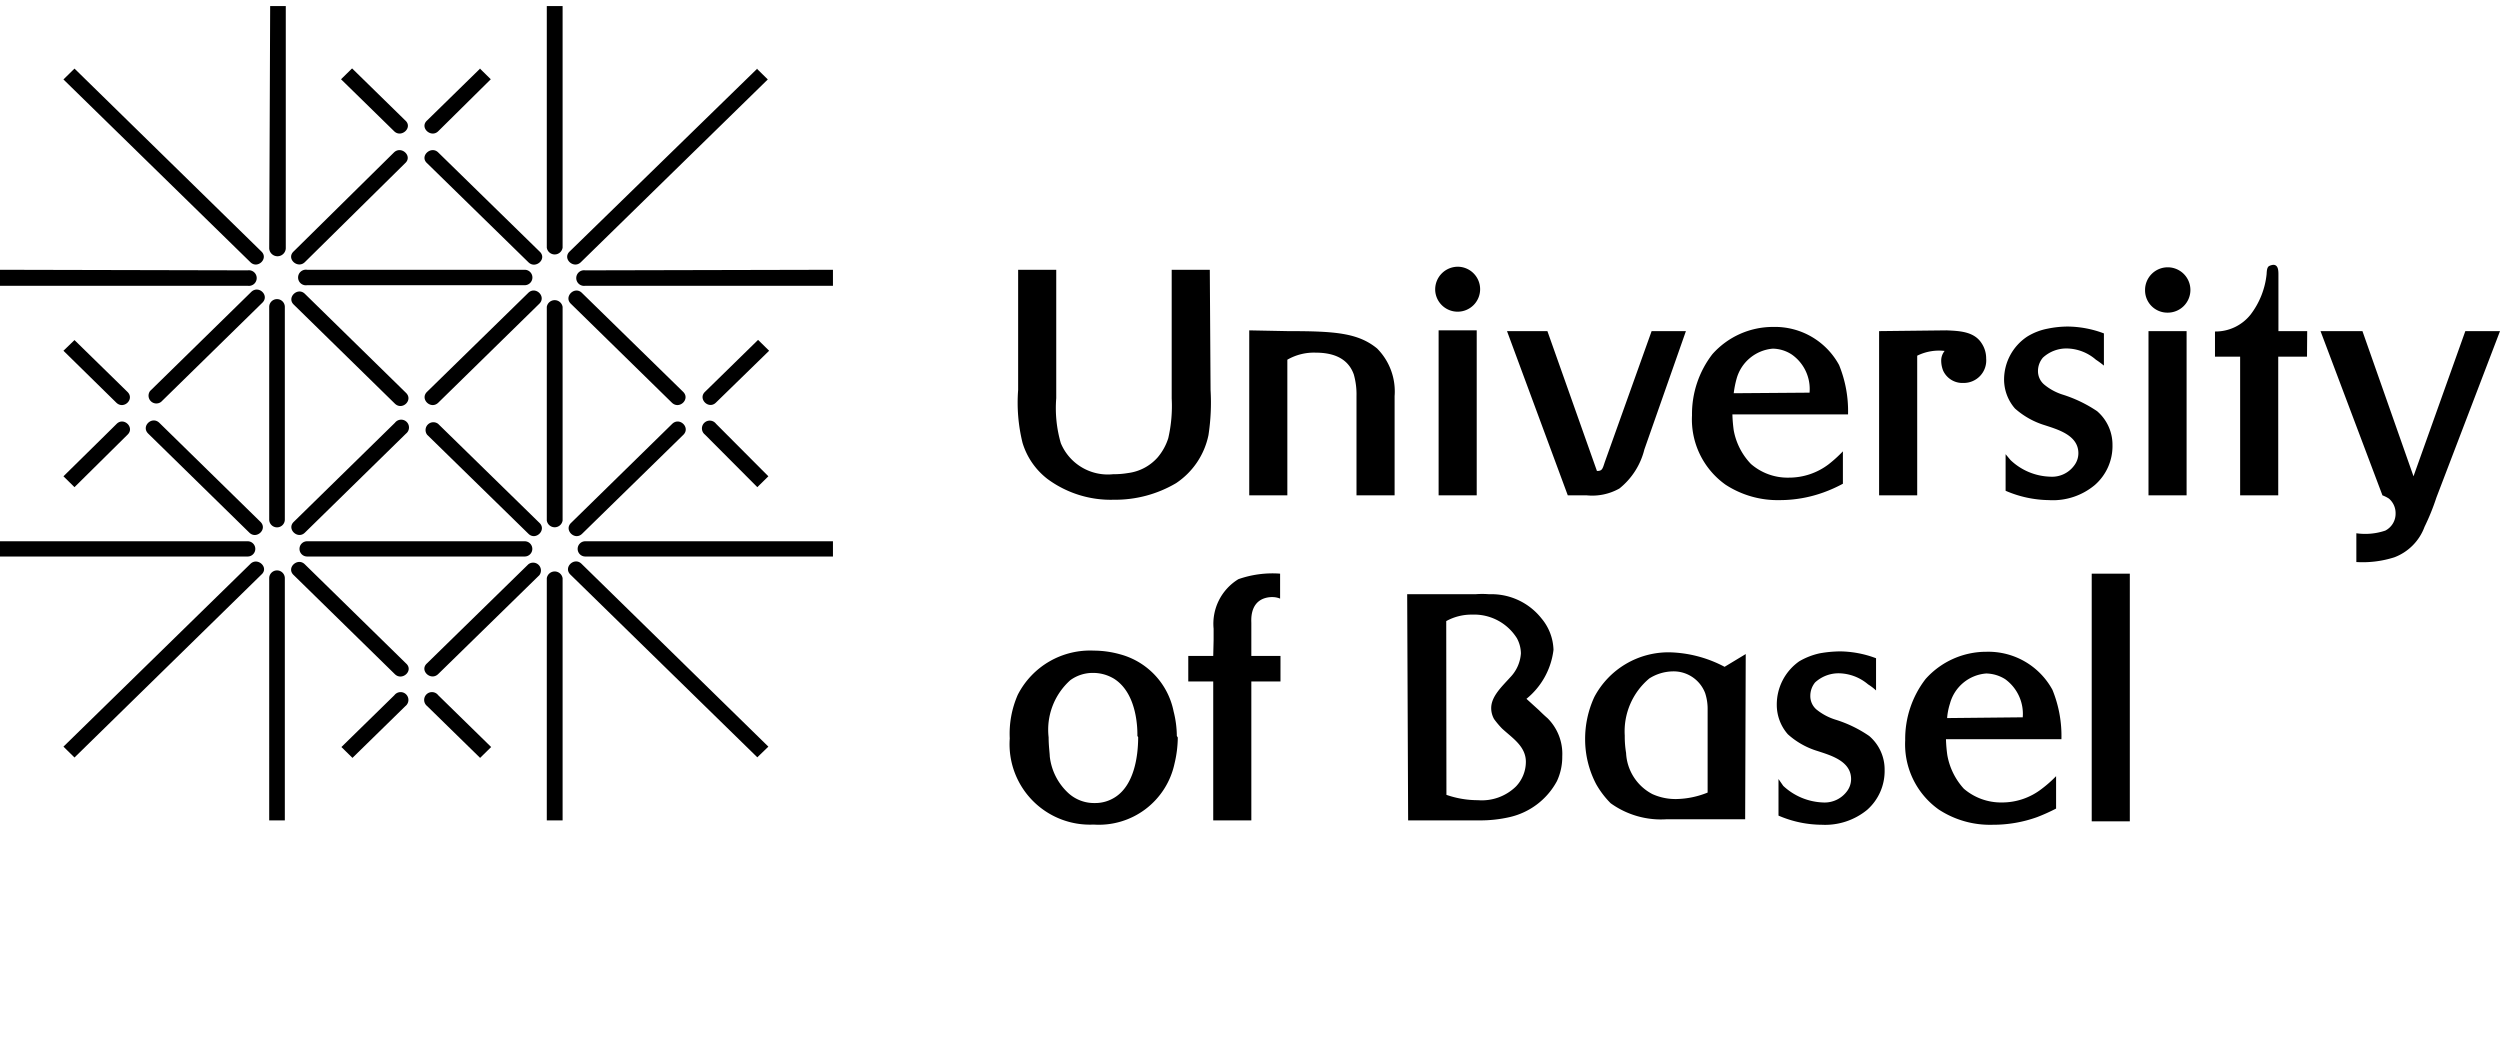
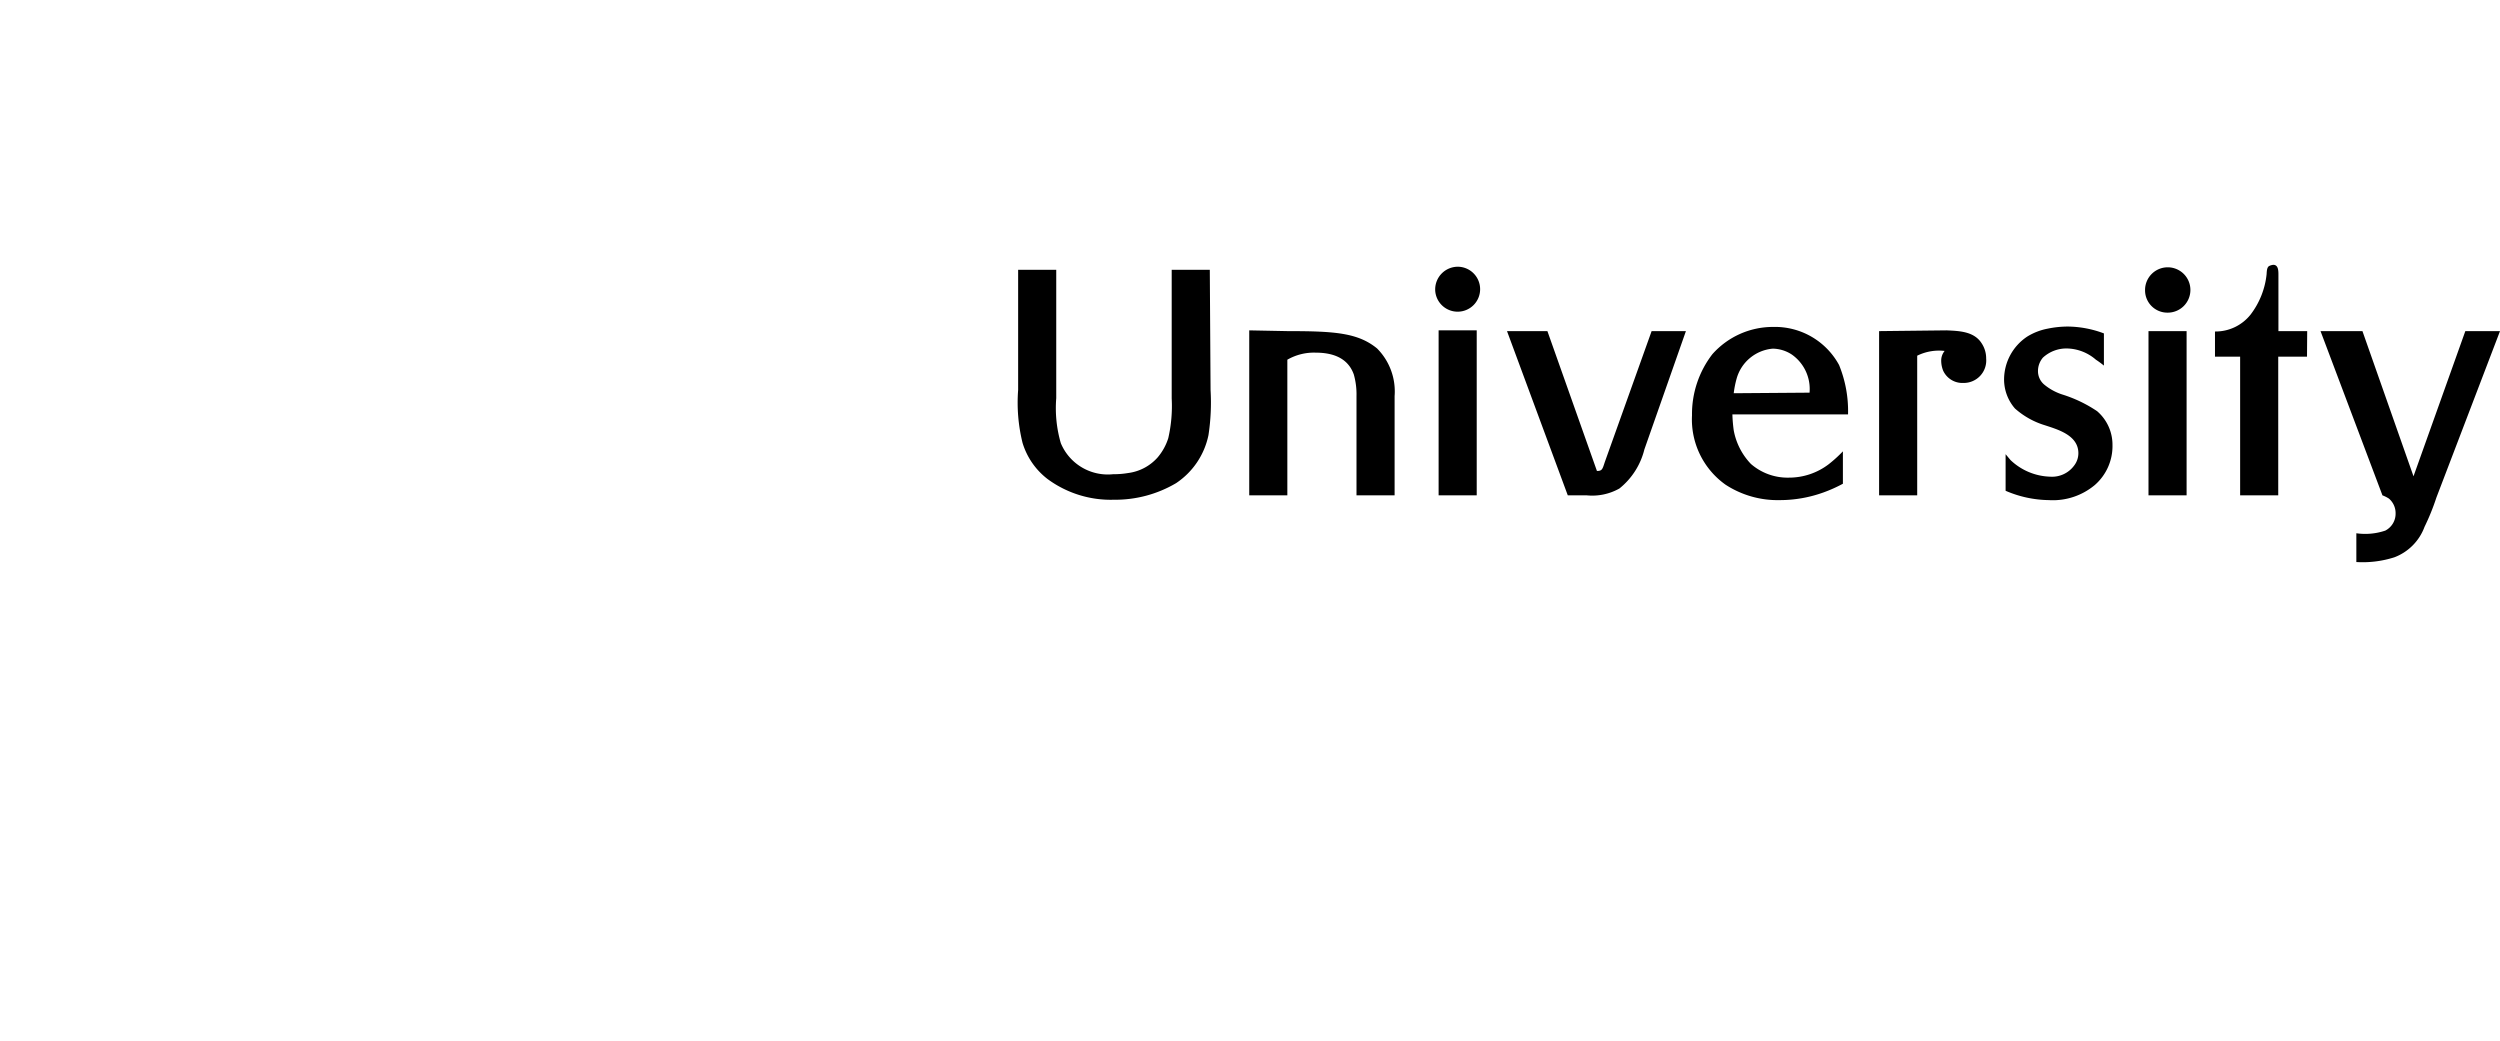
<svg xmlns="http://www.w3.org/2000/svg" viewBox="0 0 131.22 54.65">
  <title>Design-Refresh-Partner-Logos-black-EN-DE-old copy</title>
  <g id="Uni_Basel-EN" data-name="Uni Basel-EN">
    <g id="Uni_Basel_en_" data-name="Uni Basel (en)">
-       <path d="M111.79,30.11h-2v13h2Zm-9.59,7.58a3.3,3.3,0,0,1,.15-.76,2.14,2.14,0,0,1,1.9-1.58,1.93,1.93,0,0,1,1,.3,2.25,2.25,0,0,1,.92,2Zm6,1.11a6.4,6.4,0,0,0-.47-2.59,3.83,3.83,0,0,0-3.46-2,4.27,4.27,0,0,0-3.2,1.43A5.15,5.15,0,0,0,100,38.85a4.2,4.2,0,0,0,1.76,3.64,4.91,4.91,0,0,0,2.84.8,6.81,6.81,0,0,0,2.32-.4,9.61,9.61,0,0,0,1-.45v-1.7a6.38,6.38,0,0,1-.76.67,3.39,3.39,0,0,1-2.08.71,3,3,0,0,1-2-.72,3.52,3.52,0,0,1-.87-1.77,7.53,7.53,0,0,1-.07-.83ZM93.35,40.89l0,1.92a5.8,5.8,0,0,0,2.27.48A3.48,3.48,0,0,0,98,42.51a2.72,2.72,0,0,0,.92-2.1,2.31,2.31,0,0,0-.81-1.78,6.52,6.52,0,0,0-1.78-.86,3,3,0,0,1-1-.54.93.93,0,0,1-.31-.72,1.11,1.11,0,0,1,.25-.69,1.82,1.82,0,0,1,1.26-.48,2.43,2.43,0,0,1,1.52.58,2.73,2.73,0,0,1,.42.32V34.55a5.5,5.5,0,0,0-1.88-.36,6.39,6.39,0,0,0-1.07.1,3.66,3.66,0,0,0-1.08.42A2.77,2.77,0,0,0,93.26,37a2.34,2.34,0,0,0,.58,1.54,4.1,4.1,0,0,0,1.56.88c.7.23,1.76.53,1.76,1.47a1.06,1.06,0,0,1-.2.62,1.46,1.46,0,0,1-1.28.61,3.23,3.23,0,0,1-2.08-.87Zm-3.72.71a4.57,4.57,0,0,1-1.64.34,2.94,2.94,0,0,1-1.26-.26,2.57,2.57,0,0,1-1.38-2.16,5.2,5.2,0,0,1-.07-.91,3.62,3.62,0,0,1,1.29-3,2.37,2.37,0,0,1,1.21-.37,1.77,1.77,0,0,1,1.72,1.14,2.66,2.66,0,0,1,.13.87Zm2-7.27L90.52,35a6.49,6.49,0,0,0-2.84-.76,4.4,4.4,0,0,0-4,2.35,5.25,5.25,0,0,0-.48,2.22,5.07,5.07,0,0,0,.58,2.35,4.72,4.72,0,0,0,.76,1A4.52,4.52,0,0,0,87.5,43c.3,0,.59,0,.87,0H91.6ZM75.91,32.6a2.74,2.74,0,0,1,1.36-.34,2.65,2.65,0,0,1,2.35,1.24,1.73,1.73,0,0,1,.21.79,2,2,0,0,1-.56,1.26c-.44.49-1,1-1,1.62a1.18,1.18,0,0,0,.15.57,4.53,4.53,0,0,0,.42.5c.54.5,1.25.93,1.25,1.75a1.88,1.88,0,0,1-.52,1.29,2.56,2.56,0,0,1-2,.72,5,5,0,0,1-1.65-.28Zm-2,10.46h3.71a6.84,6.84,0,0,0,1.61-.17A3.77,3.77,0,0,0,81.72,41,3,3,0,0,0,82,39.7a2.64,2.64,0,0,0-.77-2q-.22-.19-.45-.42l-.66-.6a3.91,3.91,0,0,0,1.42-2.57,2.68,2.68,0,0,0-.63-1.65,3.35,3.35,0,0,0-2.75-1.27,4.33,4.33,0,0,0-.72,0H73.86ZM63.68,34.43H62.37v1.34h1.31v7.29h2V35.77h1.53V34.43H65.68V32.7c0-.14-.08-1,.64-1.28a1.27,1.27,0,0,1,.47-.08,1.06,1.06,0,0,1,.4.08l0-1.31A5.41,5.41,0,0,0,65,30.4,2.74,2.74,0,0,0,63.7,33c0,.2,0,.4,0,.59Zm-3.94,4.26c0,1.06-.23,2.51-1.19,3.14a1.92,1.92,0,0,1-1.09.32,2,2,0,0,1-1.36-.5,3.08,3.08,0,0,1-1-1.95c0-.15-.06-.55-.06-1a3.49,3.49,0,0,1,1.14-3,2,2,0,0,1,1.19-.38,2.11,2.11,0,0,1,1.11.31c1.27.81,1.22,2.81,1.22,3m2.07,0a5.37,5.37,0,0,0-.17-1.29,3.89,3.89,0,0,0-2.82-3,5.15,5.15,0,0,0-1.36-.19,4.26,4.26,0,0,0-4,2.32A5.09,5.09,0,0,0,53,38.76a4.22,4.22,0,0,0,4.4,4.52,4.06,4.06,0,0,0,4.25-3.21,6,6,0,0,0,.17-1.36" />
      <path d="M131.22,17.38H129.4L126.68,25,124,17.38h-2.2L125.05,26a1.73,1.73,0,0,1,.34.17,1,1,0,0,1,.35.76,1,1,0,0,1-.54.92,3.29,3.29,0,0,1-1.52.14l0,1.51a5.45,5.45,0,0,0,2-.25,2.71,2.71,0,0,0,1.58-1.6,11.94,11.94,0,0,0,.62-1.53Zm-10.12,0h-1.51V14.43c0-.21,0-.53-.27-.53a.62.62,0,0,0-.23.07c-.09.07-.11.2-.12.42a4.21,4.21,0,0,1-.84,2.12,2.35,2.35,0,0,1-1.87.89v1.32h1.32V26h2V18.72h1.51Zm-8.51-2.15a1.17,1.17,0,0,0,1.17,1.18,1.19,1.19,0,1,0-1.17-1.18m2.18,2.15h-2V26h2Zm-9.5,6.46,0,1.92a5.9,5.9,0,0,0,2.27.49,3.43,3.43,0,0,0,2.41-.79,2.71,2.71,0,0,0,.93-2.1,2.32,2.32,0,0,0-.81-1.78,7,7,0,0,0-1.78-.86,2.86,2.86,0,0,1-1-.54.92.92,0,0,1-.32-.72,1.08,1.08,0,0,1,.26-.69,1.82,1.82,0,0,1,1.25-.48,2.39,2.39,0,0,1,1.53.59,4.56,4.56,0,0,1,.42.31V17.5a5.5,5.5,0,0,0-1.88-.36,5.26,5.26,0,0,0-1.07.11,3.17,3.17,0,0,0-1.08.42,2.71,2.71,0,0,0-1.21,2.23,2.32,2.32,0,0,0,.57,1.54,4.19,4.19,0,0,0,1.57.88c.7.23,1.76.53,1.76,1.47a1.06,1.06,0,0,1-.21.63,1.44,1.44,0,0,1-1.27.6,3.15,3.15,0,0,1-2.08-.87Zm-6.64-6.46V26h2V18.67a2.58,2.58,0,0,1,1.44-.25.8.8,0,0,0-.18.52,1.44,1.44,0,0,0,.1.51,1.11,1.11,0,0,0,1.06.65,1.18,1.18,0,0,0,1.2-1.28A1.43,1.43,0,0,0,104,18c-.4-.61-1.18-.63-1.83-.66ZM91,20.64a5.1,5.1,0,0,1,.15-.76,2.16,2.16,0,0,1,1.9-1.58,1.87,1.87,0,0,1,1,.31,2.21,2.21,0,0,1,.93,2Zm6,1.11a6.4,6.4,0,0,0-.47-2.59,3.83,3.83,0,0,0-3.46-2,4.25,4.25,0,0,0-3.19,1.43,5.15,5.15,0,0,0-1.07,3.21,4.2,4.2,0,0,0,1.76,3.64,5,5,0,0,0,2.84.81,6.75,6.75,0,0,0,2.32-.41,7.43,7.43,0,0,0,1-.45v-1.7a7,7,0,0,1-.75.68,3.43,3.43,0,0,1-2.08.7,2.93,2.93,0,0,1-2-.72A3.45,3.45,0,0,1,91,22.59a7.71,7.71,0,0,1-.07-.84Zm-8.51-4.37h-1.8l-2.46,6.88c-.12.37-.14.46-.41.46l-2.6-7.34H79.1L82.29,26h1A2.9,2.9,0,0,0,85,25.64a3.79,3.79,0,0,0,1.31-2.05ZM75.33,15.23A1.18,1.18,0,1,0,76.52,14a1.19,1.19,0,0,0-1.19,1.19m2.18,2.15h-2V26h2Zm-11.94,0V26h2V18.88a2.79,2.79,0,0,1,1.49-.37c1.3,0,1.8.58,2,1.15a3.83,3.83,0,0,1,.14,1.13V26h2V20.79a3.2,3.2,0,0,0-.92-2.5c-1-.82-2.22-.91-4.67-.91ZM63.5,14.16h-2v6.75A7.55,7.55,0,0,1,61.32,23a2.92,2.92,0,0,1-.55,1,2.49,2.49,0,0,1-1.57.83,4.38,4.38,0,0,1-.77.06,2.67,2.67,0,0,1-2.75-1.63,6.59,6.59,0,0,1-.24-2.36V14.16h-2v6.31a8.79,8.79,0,0,0,.23,2.77,3.77,3.77,0,0,0,1.31,1.9,5.59,5.59,0,0,0,3.49,1.09,6.28,6.28,0,0,0,3.26-.87,4,4,0,0,0,1.7-2.52,11.32,11.32,0,0,0,.11-2.37Z" />
-       <path d="M23,36.49a.41.41,0,1,0-.58.57l2.78,2.72.58-.57L23,36.49m-4.5,3.29-.58-.57,2.78-2.72a.41.41,0,1,1,.58.57l-2.78,2.72M6.69,20.57c.39.38-.19.94-.58.57L3.33,18.41l.58-.56,2.78,2.72M3.33,25l.58.57L6.7,22.81c.38-.37-.2-.94-.58-.56S3.33,25,3.33,25M20.69,6.89c.38.37,1-.2.58-.57L18.48,3.59l-.58.57,2.79,2.73m4.49-3.3.58.57L23,6.89c-.38.37-1-.2-.58-.57l2.79-2.73M37,20.57c-.38.37.2.94.58.56l2.79-2.72-.58-.57L37,20.57M40.33,25l-.58.57L37,22.81a.41.41,0,1,1,.58-.57L40.33,25M13.72,13.2c.39.37-.2.94-.58.56L3.33,4.17l.58-.57,9.81,9.6m26-9.6.58.57-9.81,9.59c-.38.38-1-.19-.58-.57L39.75,3.6m-26.61,26c.38-.38,1,.19.58.56l-9.81,9.6-.58-.57,9.81-9.59m27.19,9.59-.58.56-9.81-9.59c-.39-.38.2-.94.58-.57l9.81,9.6M13.67,27.39c.39.38-.2.94-.58.57l-5.31-5.2c-.39-.38.19-.94.58-.57l5.31,5.2M23,8c-.38-.37-1,.2-.58.57l5.32,5.2c.38.37,1-.19.58-.57L23,8m5.32,19.45c.38.37-.2.94-.58.57l-5.32-5.2a.41.41,0,0,1,.58-.57l5.32,5.2m7.55-4.63c.38-.38-.2-.95-.59-.57l-5.31,5.2c-.38.37.2.94.58.57l5.32-5.2M16,13.76c-.38.37-1-.19-.58-.57L20.68,8c.39-.37,1,.2.58.57L16,13.76m5.31,9a.41.41,0,1,0-.58-.57l-5.31,5.2c-.39.37.2.94.58.57l5.31-5.2m-7.54-6.87c.39-.38-.19-.94-.58-.57l-5.31,5.2a.41.41,0,0,0,.58.57l5.31-5.2M23,35.38c-.39.38-1-.19-.59-.56l5.32-5.2a.41.41,0,0,1,.58.57L23,35.38m5.31-19.44c.38-.38-.2-.94-.58-.57l-5.32,5.2c-.38.38.2.94.59.57l5.31-5.2m7.55,4.63c.38.38-.2.94-.59.57l-5.31-5.2c-.38-.37.2-.94.58-.57l5.32,5.2M16,29.62c-.38-.38-1,.19-.58.57l5.31,5.2c.39.37,1-.2.58-.57L16,29.62m5.31-9c.39.38-.19.94-.58.57l-5.31-5.2c-.39-.37.2-.94.58-.57l5.31,5.2M0,28.41v.8H13a.4.4,0,1,0,0-.8Zm43.72,0v.8h-13a.4.4,0,1,1,0-.8ZM0,14.16V15H13a.41.41,0,1,0,0-.81Zm43.72,0V15h-13a.41.41,0,1,1,0-.81ZM16.12,28.41a.4.4,0,1,0,0,.8H27.54a.4.4,0,1,0,0-.8ZM27.54,14.16a.4.4,0,0,1,0,.81H16.12a.41.41,0,1,1,0-.81Zm1.16,28.9h.83V30.35a.42.42,0,0,0-.83,0ZM28.7.32h.83V13a.42.42,0,0,1-.83,0Zm0,27a.42.42,0,0,0,.83,0V16.11a.42.42,0,0,0-.83,0ZM14.13,30.35a.41.41,0,0,1,.82,0V43.06h-.82Zm0-17.32A.41.41,0,0,0,15,13V.32h-.82Zm0,3.08a.41.41,0,0,1,.82,0V27.27a.41.41,0,0,1-.82,0Z" />
    </g>
  </g>
</svg>